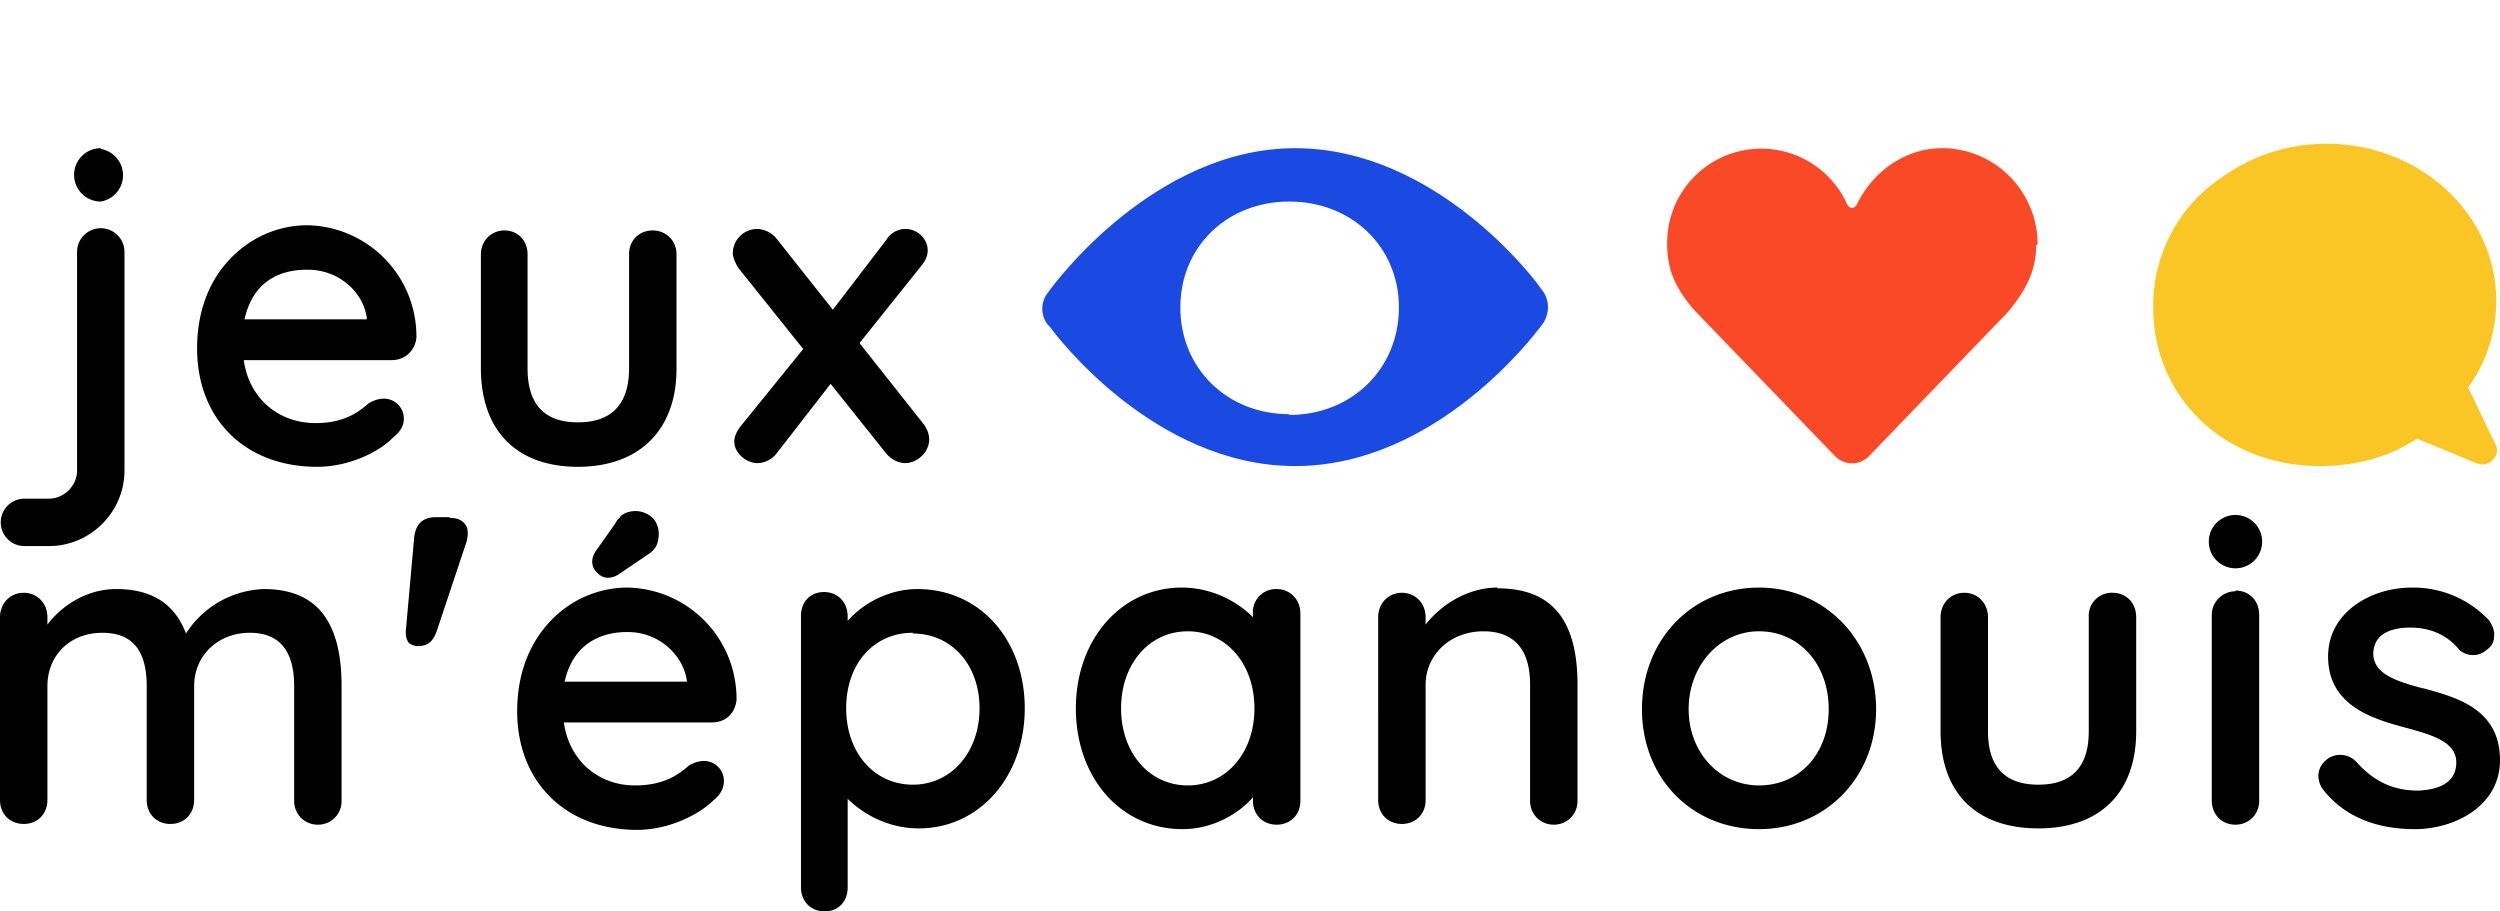
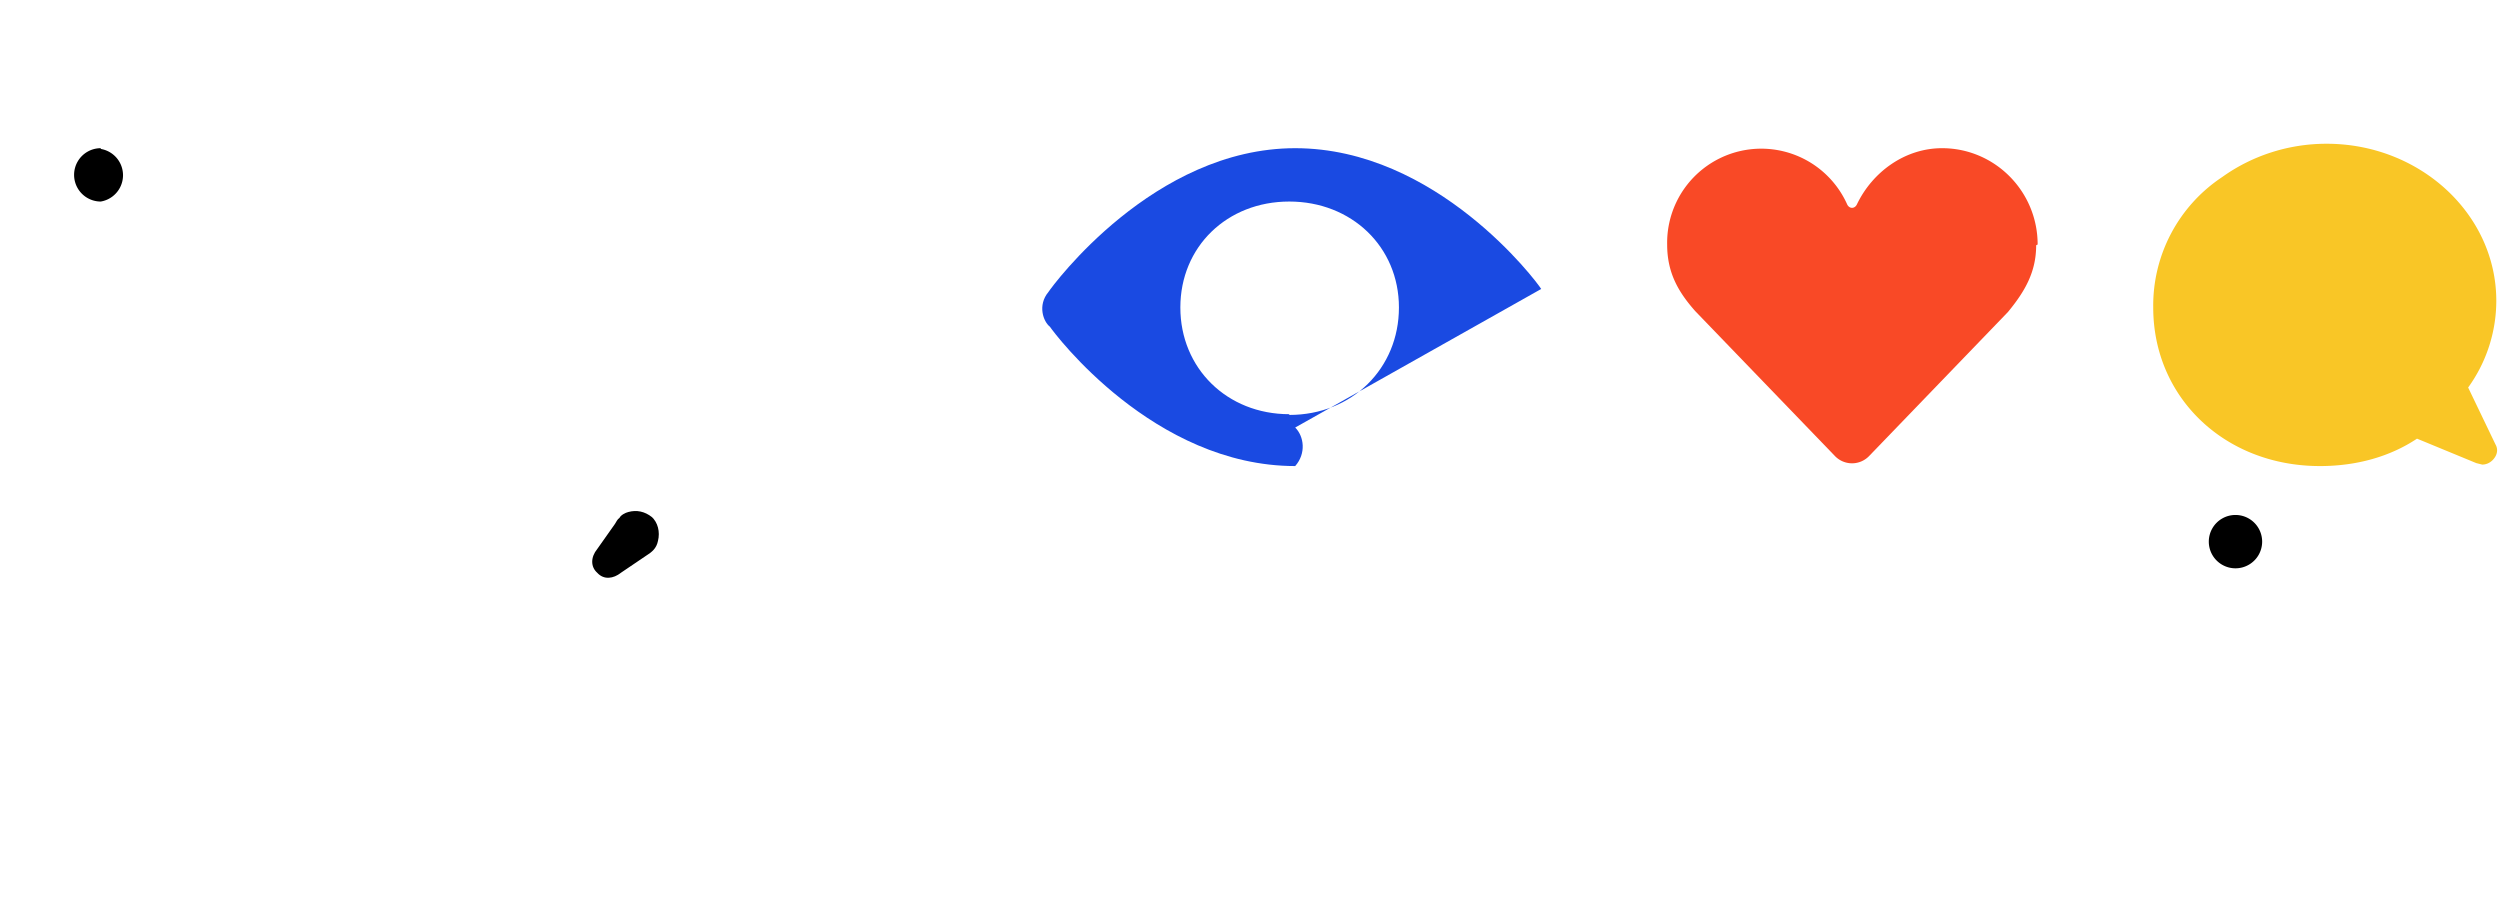
<svg xmlns="http://www.w3.org/2000/svg" id="Calque_1" viewBox="0 0 337.4 123">
  <defs>
    <style>.cls-2{stroke-width:0;fill:#000}</style>
  </defs>
  <path fill="#f9c626" stroke-width="0" d="m336.8 60-3.7-7.7a20 20 0 0 0 3.8-11.7c0-11.7-10.3-21.2-22.9-21.2-5.3 0-10.2 1.7-14.1 4.5a20.8 20.8 0 0 0-9.3 17.6c0 12.2 9.7 21.4 22.5 21.4 5 0 9.5-1.3 13.1-3.7l8 3.3.8.2c.5 0 1-.2 1.4-.6.6-.6.8-1.4.4-2.1Z" />
-   <path d="M6.6 73.7H3.3a3.2 3.2 0 0 1 0-6.4h3.3c2 0 3.8-1.7 3.8-3.8V34a3.2 3.2 0 0 1 6.4 0v29.5c0 5.6-4.6 10.2-10.2 10.2ZM41.5 30.4c-3.9 0-7.6 1.6-10.3 4.4-3 3-4.6 7.3-4.6 12.2 0 9.6 6.5 16 16.2 16 4.3 0 8.4-2 10.3-4 1-.8 1.4-1.6 1.4-2.5 0-1.5-1.2-2.7-2.7-2.7-.6 0-1.3.2-2 .6-1.3 1.1-3.2 2.7-7.2 2.7-5.1 0-9-3.4-9.7-8.5h20c1.8 0 3.1-1.3 3.3-3a15 15 0 0 0-14.7-15.2Zm0 6c4.5 0 7.6 3.3 8 6.5v.2H33c1.3-5.9 5.8-6.7 8.4-6.7ZM91.3 49.7V34.3c0-1.8-1.4-3.2-3.2-3.2s-3.2 1.3-3.2 3.2v15.4c0 4.8-2.3 7.3-6.9 7.3s-6.8-2.5-6.8-7.3V34.3c0-1.8-1.3-3.2-3.1-3.2s-3.2 1.4-3.2 3.2v15.4C64.9 58.1 69.7 63 78 63s13.3-5 13.3-13.2ZM122.2 62.5c1.5 0 3.2-1.4 3.2-3.2 0-.6-.2-1.3-.7-2l-8.7-11 8.4-10.5c.5-.6.8-1.3.8-2 0-1.6-1.4-2.9-3-2.9-1 0-2 .5-2.6 1.5l-7.2 9.4-7.6-9.6a3.5 3.5 0 0 0-2.6-1.3 3.3 3.3 0 0 0-3.3 3.2c0 .6.3 1.3.7 2l8.8 11-8.5 10.5c-.5.7-.8 1.3-.8 2 0 1.6 1.7 2.9 3.1 2.9 1 0 2-.5 2.6-1.3l7.3-9.4 7.5 9.4c.7.8 1.6 1.3 2.6 1.3ZM35.6 79.5a13 13 0 0 0-10.5 6c-1.5-4-4.6-6-9.4-6-4.2 0-7.5 2.4-9.3 4.8v-1C6.4 81.4 5 80 3.2 80S0 81.4 0 83.3V108c0 1.8 1.3 3.2 3.2 3.2s3.2-1.4 3.2-3.2V92.6c0-4.2 3.1-7.2 7.4-7.2 4 0 6 2.3 6 7.2V108c0 1.8 1.3 3.2 3.2 3.2s3.2-1.4 3.2-3.2V92.6c0-4.1 3.2-7.2 7.5-7.2 4 0 6 2.4 6 7.2v15.5c0 1.8 1.4 3.2 3.2 3.2s3.2-1.4 3.2-3.2V92.6c0-8.8-3.4-13.1-10.5-13.1ZM60.6 69.8h-1.8c-1.8 0-2.7 1-2.9 2.7l-1.1 12.3c-.1.8 0 1.5.4 2 .3.2.7.4 1.2.4 1.3 0 2-.6 2.5-1.9L63 73c.2-.9.2-1.7-.2-2.2-.4-.6-1.1-.9-2-.9ZM84.7 79.3c-3.9 0-7.6 1.6-10.3 4.4-3 3.1-4.6 7.3-4.6 12.3 0 9.5 6.5 16 16.2 16 4.3 0 8.4-2.1 10.3-4 1-.8 1.4-1.7 1.4-2.6 0-1.5-1.2-2.7-2.7-2.7-.6 0-1.3.2-2 .6-1.3 1.1-3.2 2.7-7.3 2.7-5 0-8.9-3.4-9.6-8.5h20c1.8 0 3.1-1.2 3.3-3a15 15 0 0 0-14.7-15.2Zm0 6c4.5 0 7.6 3.4 8 6.6v.1H76.2c1.3-5.8 5.8-6.7 8.4-6.7ZM123.8 79.5c-4 0-7.5 2.1-9.4 4.3v-.6c0-1.9-1.3-3.3-3.2-3.3s-3.1 1.4-3.1 3.2v36.7c0 1.8 1.3 3.2 3.2 3.2s3.1-1.4 3.1-3.2v-12c2 2 5.4 4 9.6 4 8.2 0 14.3-7 14.3-16.2s-6-16.1-14.5-16.1Zm-.6 6c5.2 0 9 4.2 9 10.1s-3.8 10.3-9 10.3-9-4.3-9-10.3 3.7-10.2 9-10.2ZM172.3 79.5a3.1 3.1 0 0 0-3.2 3.3v.5c-2.5-2.5-6-4-9.6-4-8.2 0-14.3 7-14.3 16.3s6 16.3 14.4 16.3c4 0 7.5-2 9.5-4.3v.5c0 1.8 1.3 3.2 3.2 3.2s3.2-1.4 3.2-3.2V82.8c0-1.9-1.4-3.3-3.2-3.3Zm-12 26.5c-5.2 0-9-4.4-9-10.4s3.8-10.4 9-10.4 9 4.4 9 10.4-3.8 10.4-9 10.4ZM202.1 79.3c-4.1 0-7.7 2.4-9.7 5v-1c0-1.9-1.4-3.3-3.2-3.3s-3.2 1.4-3.2 3.3V108c0 1.8 1.3 3.2 3.2 3.2s3.2-1.4 3.2-3.2V92.4c0-4 3.3-7.2 7.8-7.2 4.2 0 6.3 2.5 6.3 7.2v15.7c0 1.8 1.4 3.2 3.2 3.2s3.2-1.4 3.2-3.2V92.4c0-8.8-3.5-13-10.8-13ZM237.4 79.3c-9 0-15.8 7-15.8 16.4s6.8 16.2 15.8 16.2 15.8-7 15.8-16.2-6.8-16.4-15.8-16.4Zm0 26.7c-5.4 0-9.5-4.5-9.5-10.3s4.1-10.5 9.5-10.5 9.4 4.4 9.4 10.5-4 10.3-9.4 10.3ZM285.1 80a3.1 3.1 0 0 0-3.2 3.3v15.4c0 4.8-2.3 7.2-6.8 7.2s-6.8-2.4-6.8-7.2V83.3c0-1.9-1.4-3.3-3.2-3.3s-3.2 1.4-3.2 3.3v15.4c0 8.3 4.8 13.1 13.2 13.1s13.2-4.9 13.2-13.1V83.3c0-1.9-1.3-3.3-3.2-3.3ZM301.7 79.8a3.2 3.2 0 0 0-3.2 3.2v25c0 2 1.4 3.3 3.2 3.3s3.2-1.4 3.2-3.2V83c0-2-1.4-3.3-3.2-3.3ZM327 92.9c-3.8-1-6.6-2-6.7-4.6 0-3.1 3-3.6 5-3.6 2.7 0 5 1 6.6 3 1 .9 2.6 1 3.7 0 .6-.4 1-1 1-1.8.1-.7-.2-1.5-.7-2.2a14 14 0 0 0-10.4-4.4c-5.5 0-11.3 3.3-11.3 9.3 0 6.8 6.3 8.5 10.8 9.7 3.7 1 6.5 2 6.5 4.6 0 3.2-3.2 3.7-5.1 3.8-3.4 0-6-1.2-8.4-3.9a3 3 0 0 0-3.7-.5c-1.8 1.2-1.6 3-.9 4.1 3.5 4.6 8.7 5.5 12.5 5.5 5.5 0 11.5-3.2 11.5-9.3 0-7-6-8.5-10.3-9.7Z" class="cls-2" />
  <path fill="#f94926" stroke-width="0" d="M275 33c0-7.2-5.8-13-12.9-13-5 0-9.4 3.2-11.5 7.6-.3.6-1 .6-1.3 0A12.7 12.7 0 0 0 225 33c0 3.7 1.4 6.3 3.8 9l18.8 19.5a3.2 3.2 0 0 0 4.7 0L271 42.1c2.3-2.8 3.8-5.4 3.8-9Z" />
  <path d="M13.6 20a3.6 3.6 0 1 0 0 7.2 3.6 3.6 0 0 0 0-7.1ZM301.7 69.5a3.6 3.6 0 1 0 0 7.2 3.6 3.6 0 0 0 0-7.2Z" class="cls-2" />
-   <path fill="#1a4ae2" stroke-width="0" d="M208 39c-.6-1-14.1-19-33.2-19s-32.7 18.5-33.3 19.4c-1.5 1.8-.7 4 .2 4.7.6.9 14 18.8 33.1 18.8s32.5-18 33.1-18.8c1.5-1.7 1.2-4 0-5.2Zm-34 16.9c-8.4 0-14.7-6.2-14.7-14.4s6.3-14.3 14.7-14.3 14.8 6.1 14.8 14.3S182.5 56 174 56Z" />
+   <path fill="#1a4ae2" stroke-width="0" d="M208 39c-.6-1-14.1-19-33.2-19s-32.7 18.5-33.3 19.4c-1.5 1.8-.7 4 .2 4.7.6.9 14 18.8 33.1 18.8c1.5-1.7 1.2-4 0-5.2Zm-34 16.9c-8.4 0-14.7-6.2-14.7-14.4s6.3-14.3 14.7-14.3 14.8 6.1 14.8 14.3S182.5 56 174 56Z" />
  <path d="M88 69.8c-1-.8-2.1-1-3.2-.7-.4.1-1 .4-1.2.8-.3.2-.4.5-.6.8l-2.4 3.4c-.9 1.1-.9 2.4 0 3.2.9 1 2.2.8 3.2 0l3.4-2.3c.8-.5 1.4-1 1.6-2 .3-1.2 0-2.5-.9-3.3Z" class="cls-2" />
</svg>